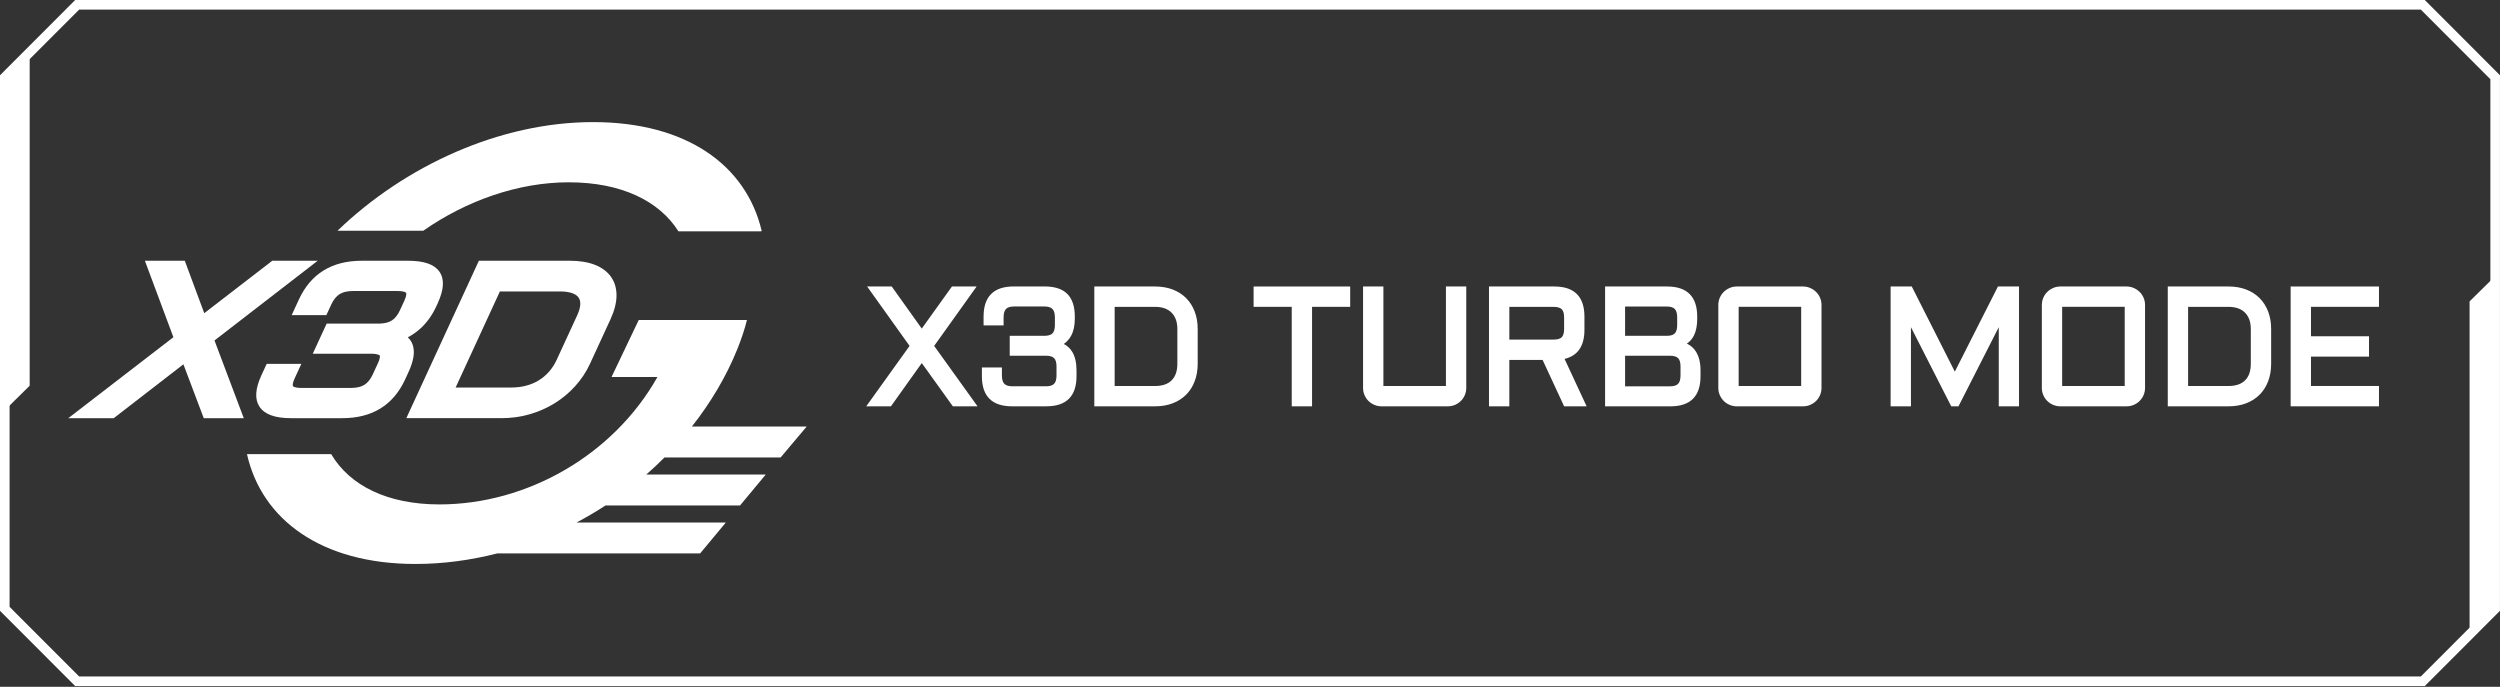
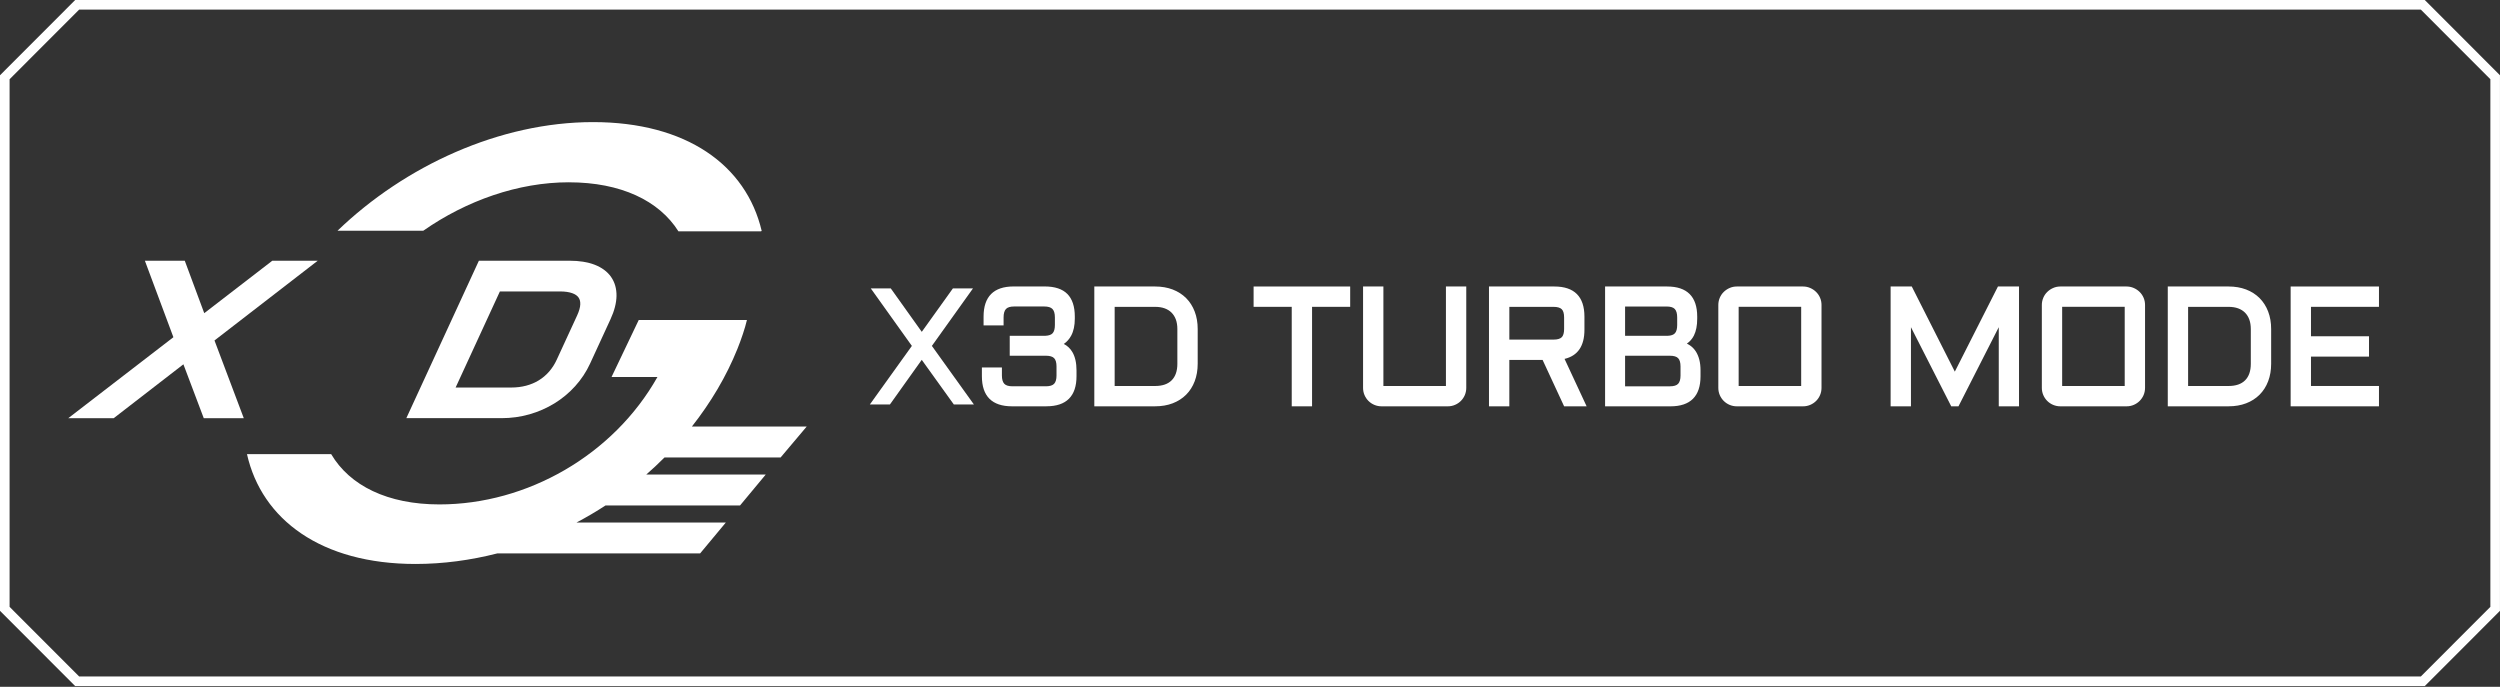
<svg xmlns="http://www.w3.org/2000/svg" width="182" height="50" viewBox="0 0 182 50" fill="none">
  <rect x="0" y="0" width="182" height="50" fill="#333333" stroke="none" />
  <g clip-path="url(#clip0_1458_15541)">
    <path d="M5.618 49.947H5.474L0 44.468V5.48L5.474 0H176.524L181.998 5.479V44.467L176.524 49.946H5.618V49.947ZM0.698 44.179L5.763 49.249H176.235L181.299 44.179V5.768L176.235 0.698H5.763L0.698 5.768V44.179Z" fill="white" />
-     <path d="M0.298 5.47V29.916L2.16 28.081V3.634L0.298 5.47Z" fill="white" />
-     <path d="M181.648 44.552V20.105L179.786 21.94V46.387L181.648 44.552Z" fill="white" />
    <path d="M64.847 20.993L67.105 24.158L69.373 20.993H70.835L67.841 25.182L70.898 29.443H69.437L67.103 26.196L64.788 29.443H63.327L66.384 25.182L63.391 20.993H64.846H64.847Z" fill="white" />
-     <path d="M71.165 29.58H69.368L67.105 26.431L64.859 29.58H63.061L66.217 25.182L63.126 20.856H64.917L67.104 23.922L69.302 20.856H71.098L68.007 25.182L71.164 29.58H71.165ZM69.507 29.308H70.633L67.673 25.183L70.569 21.129H69.442L67.104 24.392L64.778 21.129H63.657L66.553 25.183L63.593 29.308H64.719L67.104 25.963L69.507 29.308Z" fill="white" />
    <path d="M71.618 26.887H72.802V27.335C72.802 27.653 72.873 27.887 73.014 28.036C73.156 28.185 73.387 28.26 73.71 28.26H76.143C76.466 28.26 76.697 28.185 76.839 28.036C76.981 27.887 77.051 27.653 77.051 27.335V26.681C77.051 26.358 76.981 26.126 76.839 25.98C76.697 25.835 76.466 25.762 76.143 25.762H73.645V24.584H76.108C76.402 24.572 76.614 24.493 76.74 24.345C76.869 24.197 76.931 23.971 76.931 23.664V23.11C76.931 22.787 76.86 22.552 76.716 22.403C76.572 22.254 76.342 22.179 76.024 22.179H73.826C73.508 22.179 73.278 22.254 73.136 22.403C72.995 22.552 72.924 22.788 72.924 23.11V23.558H71.74V23.05C71.74 21.68 72.423 20.994 73.79 20.994H76.058C76.754 20.994 77.269 21.163 77.605 21.501C77.941 21.839 78.109 22.356 78.109 23.05V23.203C78.109 23.679 78.025 24.07 77.859 24.379C77.691 24.687 77.449 24.916 77.131 25.067C77.488 25.172 77.761 25.384 77.95 25.703C78.138 26.022 78.233 26.443 78.233 26.971V27.395C78.233 28.762 77.549 29.446 76.183 29.446H73.673C72.303 29.446 71.617 28.762 71.617 27.395V26.888L71.618 26.887Z" fill="white" />
    <path d="M76.185 29.58H73.675C72.22 29.58 71.482 28.844 71.482 27.393V26.75H72.939V27.334C72.939 27.615 72.998 27.819 73.114 27.941C73.228 28.062 73.428 28.122 73.71 28.122H76.143C76.425 28.122 76.626 28.06 76.739 27.941C76.855 27.819 76.914 27.615 76.914 27.334V26.68C76.914 26.397 76.856 26.192 76.74 26.074C76.626 25.957 76.425 25.897 76.143 25.897H73.508V24.445H76.108C76.356 24.435 76.536 24.369 76.638 24.253C76.743 24.132 76.796 23.932 76.796 23.661V23.107C76.796 22.823 76.737 22.617 76.619 22.494C76.503 22.373 76.302 22.312 76.025 22.312H73.827C73.549 22.312 73.35 22.373 73.236 22.493C73.12 22.615 73.061 22.822 73.061 23.106V23.69H71.604V23.047C71.604 21.591 72.341 20.854 73.791 20.854H76.059C76.79 20.854 77.343 21.037 77.703 21.4C78.064 21.764 78.246 22.317 78.246 23.047V23.2C78.246 23.696 78.157 24.113 77.979 24.44C77.846 24.685 77.668 24.886 77.445 25.04C77.705 25.17 77.914 25.368 78.068 25.629C78.269 25.968 78.37 26.418 78.37 26.966V27.39C78.37 28.841 77.633 29.578 76.183 29.578L76.185 29.58ZM71.755 27.022V27.393C71.755 28.681 72.383 29.307 73.674 29.307H76.184C77.472 29.307 78.097 28.681 78.097 27.393V26.968C78.097 26.469 78.009 26.065 77.834 25.771C77.662 25.48 77.42 25.293 77.094 25.196L76.75 25.094L77.074 24.941C77.368 24.803 77.585 24.597 77.74 24.313C77.895 24.026 77.974 23.653 77.974 23.202V23.049C77.974 22.394 77.818 21.905 77.51 21.596C77.202 21.287 76.715 21.129 76.059 21.129H73.791C72.503 21.129 71.878 21.758 71.878 23.049V23.42H72.789V23.108C72.789 22.751 72.873 22.483 73.039 22.308C73.206 22.131 73.471 22.042 73.827 22.042H76.025C76.38 22.042 76.646 22.132 76.816 22.308C76.983 22.483 77.068 22.753 77.068 23.11V23.664C77.068 24.003 76.993 24.261 76.843 24.434C76.69 24.61 76.444 24.706 76.111 24.719H73.779V25.626H76.141C76.499 25.626 76.766 25.713 76.934 25.886C77.1 26.057 77.185 26.325 77.185 26.682V27.336C77.185 27.69 77.101 27.957 76.935 28.132C76.768 28.309 76.5 28.398 76.141 28.398H73.708C73.348 28.398 73.081 28.308 72.913 28.132C72.748 27.957 72.663 27.69 72.663 27.336V27.025H71.752L71.755 27.022Z" fill="white" />
    <path d="M79.803 29.443V20.993H84.098C84.55 20.993 84.957 21.063 85.321 21.202C85.684 21.341 85.994 21.54 86.251 21.797C86.509 22.054 86.707 22.366 86.846 22.73C86.986 23.096 87.056 23.503 87.056 23.951V26.485C87.056 26.934 86.986 27.34 86.846 27.706C86.707 28.072 86.509 28.383 86.251 28.639C85.994 28.897 85.684 29.095 85.321 29.234C84.957 29.373 84.55 29.443 84.098 29.443H79.803ZM84.098 28.235C84.659 28.235 85.092 28.084 85.394 27.782C85.697 27.479 85.849 27.048 85.849 26.485V23.951C85.849 23.676 85.809 23.43 85.731 23.214C85.652 22.999 85.537 22.814 85.386 22.664C85.234 22.514 85.051 22.398 84.835 22.319C84.619 22.24 84.374 22.201 84.099 22.201H81.012V28.235H84.099H84.098Z" fill="white" />
    <path d="M84.098 29.58H79.666V20.857H84.098C84.564 20.857 84.992 20.931 85.37 21.075C85.749 21.221 86.079 21.431 86.349 21.701C86.618 21.971 86.829 22.3 86.974 22.682C87.12 23.062 87.192 23.489 87.192 23.951V26.485C87.192 26.947 87.118 27.374 86.974 27.754C86.829 28.136 86.618 28.466 86.349 28.735C86.079 29.005 85.749 29.216 85.37 29.361C84.993 29.506 84.564 29.579 84.098 29.579V29.58ZM79.939 29.308H84.099C84.532 29.308 84.927 29.24 85.272 29.107C85.616 28.975 85.913 28.786 86.156 28.543C86.398 28.3 86.588 28.003 86.719 27.656C86.852 27.308 86.919 26.914 86.919 26.485V23.951C86.919 23.522 86.851 23.128 86.718 22.78C86.586 22.433 86.397 22.136 86.154 21.893C85.912 21.65 85.615 21.461 85.271 21.329C84.925 21.196 84.53 21.128 84.098 21.128H79.938V29.305L79.939 29.308ZM84.098 28.372H80.874V22.065H84.098C84.387 22.065 84.651 22.107 84.881 22.191C85.115 22.276 85.317 22.403 85.482 22.568C85.647 22.733 85.774 22.935 85.859 23.169C85.942 23.399 85.984 23.663 85.984 23.952V26.486C85.984 27.084 85.818 27.552 85.49 27.879C85.163 28.207 84.694 28.373 84.098 28.373V28.372ZM81.147 28.1H84.099C84.621 28.1 85.024 27.961 85.298 27.686C85.573 27.411 85.712 27.007 85.712 26.486V23.952C85.712 23.695 85.675 23.463 85.603 23.262C85.531 23.067 85.425 22.898 85.29 22.761C85.154 22.624 84.984 22.52 84.789 22.448C84.588 22.376 84.356 22.339 84.099 22.339H81.147V28.101V28.1Z" fill="white" />
    <path d="M91.4 20.993H98.158V22.201H95.382V29.443H94.174V22.201H91.399V20.993H91.4Z" fill="white" />
    <path d="M95.519 29.58H94.038V22.337H91.262V20.857H98.293V22.337H95.518V29.58H95.519ZM94.311 29.308H95.247V22.065H98.023V21.131H91.537V22.065H94.312V29.308H94.311Z" fill="white" />
    <path d="M99.366 20.993H100.574V28.235H105.4V20.993H106.608V28.235C106.608 28.4 106.576 28.557 106.513 28.703C106.45 28.851 106.364 28.979 106.253 29.089C106.144 29.198 106.015 29.286 105.868 29.349C105.72 29.411 105.565 29.443 105.4 29.443H100.574C100.409 29.443 100.253 29.413 100.106 29.349C99.959 29.286 99.83 29.2 99.721 29.089C99.611 28.979 99.524 28.85 99.461 28.703C99.398 28.555 99.366 28.4 99.366 28.235V20.993Z" fill="white" />
    <path d="M105.4 29.58H100.574C100.392 29.58 100.216 29.544 100.052 29.475C99.889 29.406 99.745 29.309 99.623 29.187C99.501 29.065 99.404 28.921 99.335 28.759C99.265 28.596 99.231 28.42 99.231 28.236V20.857H100.711V28.1H105.264V20.857H106.744V28.236C106.744 28.419 106.709 28.595 106.64 28.759C106.571 28.921 106.474 29.065 106.352 29.187C106.23 29.309 106.086 29.406 105.923 29.475C105.759 29.546 105.584 29.58 105.401 29.58H105.4ZM99.503 21.129V28.235C99.503 28.382 99.531 28.521 99.586 28.65C99.642 28.781 99.719 28.897 99.817 28.994C99.914 29.091 100.03 29.169 100.16 29.224C100.289 29.28 100.43 29.308 100.575 29.308H105.401C105.546 29.308 105.687 29.28 105.816 29.224C105.946 29.169 106.062 29.091 106.16 28.994C106.257 28.897 106.334 28.781 106.39 28.65C106.445 28.521 106.474 28.381 106.474 28.235V21.129H105.539V28.372H100.44V21.129H99.505H99.503Z" fill="white" />
    <path d="M115.212 24.01C115.212 25.189 114.709 25.861 113.703 26.026L115.294 29.443H113.957L112.389 26.067H109.743V29.443H108.535V20.993H113.16C114.527 20.993 115.211 21.679 115.211 23.049V24.01H115.212ZM109.743 24.86H113.096C113.419 24.86 113.65 24.79 113.792 24.648C113.934 24.506 114.004 24.275 114.004 23.952V23.11C114.004 22.787 113.934 22.555 113.792 22.414C113.65 22.272 113.419 22.202 113.096 22.202H109.743V24.86Z" fill="white" />
-     <path d="M115.507 29.58H113.868L112.301 26.203H109.879V29.58H108.398V20.857H113.16C114.611 20.857 115.347 21.595 115.347 23.05V24.011C115.347 25.191 114.861 25.903 113.899 26.127L115.507 29.581V29.58ZM114.043 29.308H115.08L113.504 25.921L113.681 25.892C114.619 25.738 115.075 25.122 115.075 24.011V23.05C115.075 21.759 114.45 21.131 113.161 21.131H108.672V29.308H109.606V25.931H112.476L114.043 29.308ZM113.096 24.995H109.606V22.064H113.096C113.455 22.064 113.721 22.149 113.888 22.317C114.055 22.484 114.14 22.75 114.14 23.108V23.951C114.14 24.309 114.055 24.575 113.888 24.743C113.721 24.91 113.455 24.995 113.096 24.995ZM109.88 24.723H113.096C113.379 24.723 113.581 24.665 113.695 24.55C113.808 24.436 113.867 24.235 113.867 23.952V23.11C113.867 22.826 113.809 22.624 113.695 22.511C113.58 22.398 113.379 22.339 113.096 22.339H109.88V24.724V24.723Z" fill="white" />
+     <path d="M115.507 29.58H113.868L112.301 26.203H109.879V29.58H108.398V20.857H113.16C114.611 20.857 115.347 21.595 115.347 23.05V24.011C115.347 25.191 114.861 25.903 113.899 26.127L115.507 29.581V29.58ZM114.043 29.308H115.08L113.504 25.921L113.681 25.892C114.619 25.738 115.075 25.122 115.075 24.011V23.05C115.075 21.759 114.45 21.131 113.161 21.131H108.672V29.308H109.606V25.931H112.476L114.043 29.308ZM113.096 24.995H109.606V22.064H113.096C113.455 22.064 113.721 22.149 113.888 22.317C114.055 22.484 114.14 22.75 114.14 23.108V23.951C114.14 24.309 114.055 24.575 113.888 24.743C113.721 24.91 113.455 24.995 113.096 24.995M109.88 24.723H113.096C113.379 24.723 113.581 24.665 113.695 24.55C113.808 24.436 113.867 24.235 113.867 23.952V23.11C113.867 22.826 113.809 22.624 113.695 22.511C113.58 22.398 113.379 22.339 113.096 22.339H109.88V24.724V24.723Z" fill="white" />
    <path d="M122.489 25.036C122.667 25.091 122.827 25.169 122.972 25.271C123.117 25.373 123.24 25.504 123.343 25.663C123.445 25.822 123.524 26.01 123.578 26.225C123.633 26.441 123.66 26.689 123.66 26.968V27.393C123.66 28.76 122.977 29.443 121.61 29.443H116.985V20.993H121.369C122.735 20.993 123.419 21.679 123.419 23.049V23.202C123.419 23.677 123.343 24.065 123.192 24.366C123.041 24.666 122.807 24.889 122.488 25.035L122.489 25.036ZM118.169 22.177V24.581H121.417C121.707 24.569 121.917 24.49 122.045 24.342C122.173 24.195 122.236 23.968 122.236 23.661V23.107C122.236 22.785 122.165 22.549 122.024 22.4C121.882 22.251 121.653 22.176 121.334 22.176H118.169V22.177ZM118.169 25.761V28.26H121.575C121.893 28.26 122.123 28.185 122.265 28.036C122.407 27.887 122.477 27.653 122.477 27.335V26.681C122.477 26.358 122.407 26.126 122.265 25.98C122.123 25.835 121.893 25.762 121.575 25.762H118.169V25.761Z" fill="white" />
    <path d="M121.611 29.58H116.85V20.857H121.37C122.821 20.857 123.557 21.595 123.557 23.05V23.203C123.557 23.697 123.476 24.11 123.316 24.429C123.195 24.669 123.024 24.865 122.805 25.015C122.891 25.057 122.973 25.106 123.051 25.16C123.21 25.272 123.348 25.416 123.459 25.59C123.568 25.76 123.653 25.963 123.712 26.193C123.77 26.419 123.798 26.68 123.798 26.969V27.394C123.798 28.845 123.062 29.581 121.611 29.581V29.58ZM117.122 29.308H121.611C122.899 29.308 123.525 28.682 123.525 27.394V26.969C123.525 26.703 123.499 26.464 123.446 26.26C123.394 26.059 123.322 25.883 123.228 25.736C123.136 25.592 123.024 25.474 122.893 25.382C122.76 25.288 122.61 25.216 122.448 25.165L122.106 25.059L122.43 24.911C122.722 24.778 122.931 24.58 123.069 24.305C123.21 24.026 123.281 23.654 123.281 23.203V23.05C123.281 21.759 122.656 21.131 121.368 21.131H117.121V29.308H117.122ZM121.576 28.395H118.033V25.624H121.576C121.93 25.624 122.195 25.712 122.363 25.884C122.529 26.055 122.614 26.324 122.614 26.681V27.335C122.614 27.689 122.53 27.956 122.364 28.131C122.196 28.308 121.932 28.397 121.576 28.397V28.395ZM118.306 28.123H121.576C121.854 28.123 122.052 28.062 122.167 27.942C122.283 27.82 122.342 27.616 122.342 27.335V26.681C122.342 26.398 122.284 26.193 122.168 26.075C122.053 25.958 121.855 25.898 121.576 25.898H118.306V28.123ZM118.17 24.718H118.033V22.041H121.333C121.689 22.041 121.954 22.131 122.121 22.307C122.286 22.482 122.371 22.751 122.371 23.107V23.661C122.371 24 122.296 24.26 122.146 24.431C121.993 24.607 121.749 24.703 121.421 24.717H118.168L118.17 24.718ZM118.306 24.446H121.417C121.662 24.436 121.84 24.371 121.941 24.254C122.046 24.133 122.099 23.933 122.099 23.663V23.108C122.099 22.824 122.04 22.617 121.924 22.495C121.81 22.374 121.611 22.314 121.334 22.314H118.306V24.446Z" fill="white" />
    <path d="M132.471 28.235C132.471 28.4 132.439 28.557 132.376 28.703C132.313 28.851 132.227 28.979 132.116 29.089C132.007 29.198 131.877 29.286 131.731 29.349C131.583 29.411 131.428 29.443 131.263 29.443H126.437C126.272 29.443 126.116 29.413 125.969 29.349C125.821 29.286 125.693 29.2 125.584 29.089C125.474 28.979 125.387 28.85 125.324 28.703C125.261 28.555 125.229 28.4 125.229 28.235V22.201C125.229 22.036 125.261 21.879 125.324 21.733C125.387 21.585 125.473 21.458 125.584 21.35C125.693 21.241 125.823 21.155 125.969 21.09C126.117 21.025 126.272 20.993 126.437 20.993H131.263C131.428 20.993 131.584 21.025 131.731 21.09C131.879 21.155 132.007 21.241 132.116 21.35C132.226 21.458 132.312 21.585 132.376 21.733C132.439 21.881 132.471 22.036 132.471 22.201V28.235ZM126.437 22.201V28.235H131.263V22.201H126.437Z" fill="white" />
    <path d="M131.263 29.58H126.437C126.254 29.58 126.079 29.544 125.915 29.475C125.753 29.406 125.608 29.309 125.487 29.187C125.365 29.065 125.267 28.921 125.198 28.759C125.128 28.595 125.094 28.42 125.094 28.236V22.202C125.094 22.02 125.129 21.844 125.198 21.68C125.267 21.517 125.365 21.373 125.488 21.253C125.608 21.133 125.753 21.037 125.914 20.966C126.078 20.893 126.254 20.857 126.437 20.857H131.263C131.447 20.857 131.623 20.894 131.786 20.966C131.949 21.037 132.092 21.133 132.212 21.253C132.334 21.373 132.432 21.516 132.502 21.68C132.572 21.844 132.606 22.02 132.606 22.202V28.236C132.606 28.419 132.571 28.595 132.502 28.759C132.432 28.921 132.336 29.067 132.214 29.187C132.092 29.309 131.948 29.406 131.785 29.475C131.621 29.546 131.445 29.58 131.263 29.58ZM126.437 21.129C126.292 21.129 126.153 21.158 126.023 21.216C125.892 21.273 125.776 21.351 125.679 21.447C125.581 21.542 125.505 21.656 125.45 21.786C125.394 21.915 125.366 22.055 125.366 22.201V28.235C125.366 28.381 125.394 28.521 125.45 28.65C125.505 28.781 125.583 28.897 125.68 28.994C125.777 29.091 125.893 29.169 126.023 29.224C126.153 29.28 126.293 29.308 126.438 29.308H131.264C131.41 29.308 131.55 29.28 131.679 29.224C131.81 29.169 131.926 29.091 132.023 28.994C132.12 28.897 132.198 28.782 132.253 28.65C132.308 28.521 132.337 28.381 132.337 28.235V22.201C132.337 22.055 132.308 21.915 132.253 21.786C132.198 21.655 132.12 21.542 132.024 21.446C131.927 21.35 131.81 21.272 131.678 21.214C131.549 21.158 131.41 21.128 131.264 21.128H126.438L126.437 21.129ZM131.4 28.372H126.302V22.065H131.4V28.372ZM126.574 28.1H131.126V22.337H126.574V28.1Z" fill="white" />
    <path d="M142.135 29.443L138.982 23.25V29.443H137.774V20.993H139.094L142.312 27.357L145.535 20.993H146.849V29.443H145.647V23.25L142.494 29.443H142.135Z" fill="white" />
    <path d="M146.985 29.58H145.51V23.819L142.577 29.58H142.05L139.117 23.819V29.58H137.637V20.857H139.177L142.311 27.055L145.45 20.857H146.984V29.58H146.985ZM145.784 29.308H146.713V21.131H145.62L142.312 27.661L139.011 21.131H137.911V29.308H138.846V22.682L142.219 29.308H142.411L145.784 22.682V29.308Z" fill="white" />
    <path d="M156.024 28.235C156.024 28.4 155.992 28.557 155.929 28.703C155.866 28.851 155.78 28.979 155.669 29.089C155.559 29.198 155.43 29.286 155.284 29.349C155.136 29.411 154.981 29.443 154.816 29.443H149.99C149.825 29.443 149.668 29.413 149.522 29.349C149.374 29.286 149.246 29.2 149.136 29.089C149.027 28.979 148.939 28.85 148.877 28.703C148.814 28.555 148.782 28.4 148.782 28.235V22.201C148.782 22.036 148.813 21.879 148.877 21.733C148.939 21.585 149.026 21.458 149.136 21.35C149.246 21.241 149.375 21.155 149.522 21.09C149.67 21.025 149.825 20.993 149.99 20.993H154.816C154.981 20.993 155.137 21.025 155.284 21.09C155.431 21.155 155.559 21.241 155.669 21.35C155.779 21.458 155.866 21.585 155.929 21.733C155.992 21.881 156.024 22.036 156.024 22.201V28.235ZM149.99 22.201V28.235H154.816V22.201H149.99Z" fill="white" />
    <path d="M154.816 29.58H149.99C149.808 29.58 149.632 29.544 149.468 29.475C149.305 29.406 149.161 29.309 149.039 29.187C148.917 29.065 148.82 28.921 148.751 28.759C148.681 28.596 148.646 28.42 148.646 28.236V22.202C148.646 22.018 148.682 21.844 148.751 21.68C148.82 21.517 148.917 21.373 149.041 21.253C149.161 21.133 149.305 21.037 149.467 20.966C149.63 20.893 149.806 20.857 149.99 20.857H154.816C154.999 20.857 155.175 20.894 155.339 20.966C155.502 21.037 155.644 21.133 155.765 21.253C155.888 21.373 155.986 21.517 156.055 21.68C156.125 21.844 156.159 22.018 156.159 22.202V28.236C156.159 28.419 156.124 28.595 156.055 28.759C155.986 28.921 155.888 29.065 155.766 29.187C155.644 29.309 155.5 29.406 155.338 29.475C155.174 29.546 154.998 29.58 154.816 29.58ZM149.99 21.129C149.845 21.129 149.705 21.158 149.576 21.216C149.444 21.273 149.329 21.351 149.231 21.447C149.134 21.542 149.058 21.656 149.002 21.786C148.947 21.915 148.919 22.054 148.919 22.201V28.235C148.919 28.382 148.947 28.521 149.002 28.65C149.058 28.781 149.135 28.897 149.233 28.994C149.33 29.091 149.446 29.169 149.576 29.224C149.705 29.28 149.846 29.308 149.991 29.308H154.817C154.962 29.308 155.103 29.28 155.232 29.224C155.363 29.169 155.478 29.091 155.574 28.994C155.672 28.897 155.749 28.781 155.805 28.65C155.86 28.521 155.888 28.381 155.888 28.235V22.201C155.888 22.055 155.86 21.915 155.805 21.786C155.749 21.656 155.672 21.542 155.576 21.446C155.478 21.35 155.363 21.272 155.231 21.214C155.101 21.158 154.962 21.128 154.817 21.128H149.991L149.99 21.129ZM154.952 28.372H149.853V22.065H154.952V28.372ZM150.125 28.1H154.679V22.337H150.125V28.1Z" fill="white" />
    <path d="M157.951 29.443V20.993H162.246C162.698 20.993 163.105 21.063 163.469 21.202C163.832 21.341 164.142 21.54 164.399 21.797C164.657 22.054 164.855 22.366 164.994 22.73C165.133 23.095 165.204 23.503 165.204 23.951V26.485C165.204 26.934 165.133 27.34 164.994 27.706C164.855 28.072 164.657 28.383 164.399 28.639C164.142 28.897 163.832 29.095 163.469 29.234C163.105 29.373 162.698 29.443 162.246 29.443H157.951ZM162.246 28.235C162.807 28.235 163.24 28.084 163.542 27.782C163.845 27.479 163.996 27.048 163.996 26.485V23.951C163.996 23.676 163.956 23.43 163.877 23.214C163.799 22.999 163.684 22.814 163.533 22.664C163.381 22.512 163.198 22.398 162.982 22.319C162.767 22.24 162.52 22.201 162.246 22.201H159.159V28.235H162.246Z" fill="white" />
    <path d="M162.246 29.58H157.814V20.857H162.246C162.712 20.857 163.14 20.931 163.518 21.075C163.897 21.221 164.227 21.431 164.497 21.701C164.766 21.971 164.977 22.3 165.122 22.682C165.268 23.062 165.34 23.489 165.34 23.951V26.485C165.34 26.947 165.266 27.374 165.122 27.754C164.977 28.136 164.766 28.466 164.497 28.735C164.227 29.005 163.898 29.216 163.518 29.361C163.141 29.506 162.712 29.579 162.247 29.579L162.246 29.58ZM158.086 29.308H162.246C162.679 29.308 163.073 29.24 163.419 29.107C163.763 28.975 164.061 28.786 164.302 28.543C164.545 28.3 164.734 28.003 164.866 27.656C164.999 27.308 165.067 26.914 165.067 26.485V23.951C165.067 23.522 164.999 23.128 164.866 22.78C164.734 22.433 164.545 22.136 164.302 21.893C164.06 21.65 163.763 21.461 163.419 21.329C163.073 21.196 162.678 21.128 162.246 21.128H158.086V29.305V29.308ZM162.246 28.372H159.022V22.065H162.246C162.535 22.065 162.799 22.107 163.029 22.191C163.263 22.276 163.465 22.403 163.63 22.568C163.794 22.732 163.92 22.935 164.007 23.169C164.09 23.399 164.132 23.663 164.132 23.952V26.486C164.132 27.082 163.966 27.552 163.638 27.879C163.311 28.207 162.842 28.373 162.246 28.373V28.372ZM159.294 28.1H162.246C162.768 28.1 163.171 27.961 163.445 27.686C163.72 27.411 163.859 27.007 163.859 26.486V23.952C163.859 23.695 163.822 23.462 163.749 23.262C163.678 23.065 163.572 22.898 163.437 22.761C163.3 22.624 163.131 22.52 162.935 22.448C162.736 22.376 162.503 22.339 162.246 22.339H159.294V28.101V28.1Z" fill="white" />
    <path d="M166.896 20.993H173.054V22.201H168.104V24.617H172.328V25.825H168.104V28.235H173.054V29.443H166.896V20.993Z" fill="white" />
    <path d="M173.189 29.58H166.759V20.857H173.189V22.337H168.239V24.48H172.464V25.961H168.239V28.099H173.189V29.579V29.58ZM167.031 29.308H172.916V28.373H167.966V25.69H172.19V24.755H167.966V22.067H172.916V21.132H167.031V29.309V29.308Z" fill="white" />
    <path d="M23.127 18.983H19.821L14.869 22.799L13.452 18.983H10.548L12.623 24.549L4.971 30.443H8.28L13.352 26.521L14.833 30.443H17.747L15.615 24.786L23.127 18.983Z" fill="white" />
-     <path d="M30.087 25.251C30.036 25.033 29.927 24.776 29.69 24.557C30.029 24.378 30.34 24.159 30.624 23.899C31.085 23.477 31.47 22.936 31.768 22.291L31.858 22.095C32.325 21.079 32.369 20.32 31.988 19.776C31.615 19.241 30.867 18.983 29.703 18.983H26.33C24.16 18.983 22.622 19.932 21.759 21.805L21.234 22.943H23.759L24.115 22.171C24.275 21.824 24.478 21.57 24.717 21.417C24.957 21.265 25.282 21.187 25.686 21.187H28.953C29.47 21.187 29.557 21.311 29.561 21.316C29.592 21.363 29.6 21.534 29.44 21.882L29.115 22.587C28.963 22.917 28.773 23.163 28.551 23.313C28.331 23.462 28.029 23.544 27.665 23.557H23.781L22.769 25.752H27.024C27.553 25.752 27.641 25.877 27.642 25.877C27.67 25.917 27.678 26.085 27.518 26.431L27.134 27.265C26.976 27.607 26.774 27.858 26.535 28.011C26.297 28.164 25.967 28.241 25.556 28.241H21.939C21.415 28.241 21.329 28.117 21.328 28.114C21.298 28.068 21.29 27.898 21.447 27.554L21.938 26.491H19.413L19.023 27.339C18.583 28.293 18.535 29.052 18.88 29.59C19.248 30.164 20.003 30.443 21.191 30.443H24.922C27.092 30.443 28.629 29.496 29.49 27.629L29.738 27.089C30.083 26.339 30.198 25.738 30.084 25.251H30.087Z" fill="white" />
    <path d="M44.483 20.154C44.212 19.771 43.81 19.474 43.291 19.272C42.794 19.08 42.182 18.981 41.471 18.981H34.863L29.581 30.442H36.508C37.209 30.442 37.894 30.348 38.544 30.163C39.193 29.977 39.806 29.709 40.364 29.366C40.923 29.022 41.431 28.601 41.872 28.113C42.315 27.623 42.681 27.071 42.957 26.472L44.444 23.242C44.727 22.631 44.873 22.06 44.882 21.549C44.89 21.011 44.756 20.542 44.481 20.154H44.483ZM42.245 22.148C42.237 22.375 42.161 22.646 42.02 22.954L40.532 26.183C40.233 26.832 39.795 27.337 39.23 27.685C38.661 28.034 37.983 28.212 37.217 28.212H33.169L36.392 21.217H40.76C41.126 21.217 41.431 21.26 41.666 21.346C41.876 21.422 42.023 21.524 42.118 21.659C42.211 21.789 42.251 21.949 42.244 22.149L42.245 22.148Z" fill="white" />
    <path d="M41.413 13.272C45.192 13.272 47.981 14.605 49.389 16.84H55.393L55.452 16.814C54.321 12.012 49.961 8.889 43.175 8.889C36.389 8.889 29.48 12.07 24.571 16.797H30.814C33.969 14.596 37.734 13.271 41.413 13.271V13.272Z" fill="white" />
    <path d="M58.655 31.051H50.371C51.743 29.305 52.878 27.407 53.687 25.393C53.968 24.693 54.235 23.902 54.377 23.296H46.5L44.52 27.445H47.862C44.658 33.132 38.368 36.722 31.989 36.722C28.217 36.722 25.464 35.357 24.109 33.06H17.98C19.055 37.836 23.4 41.057 30.247 41.057C32.271 41.057 34.267 40.782 36.2 40.289H50.968L52.842 38.038H41.974C42.697 37.654 43.402 37.242 44.084 36.796H53.876L55.748 34.544H47.051C47.51 34.144 47.95 33.73 48.378 33.302H56.83L58.729 31.051H58.654H58.655Z" fill="white" />
  </g>
  <defs>
    <clipPath id="clip0_1458_15541">
      <rect width="182" height="50" fill="white" />
    </clipPath>
  </defs>
</svg>